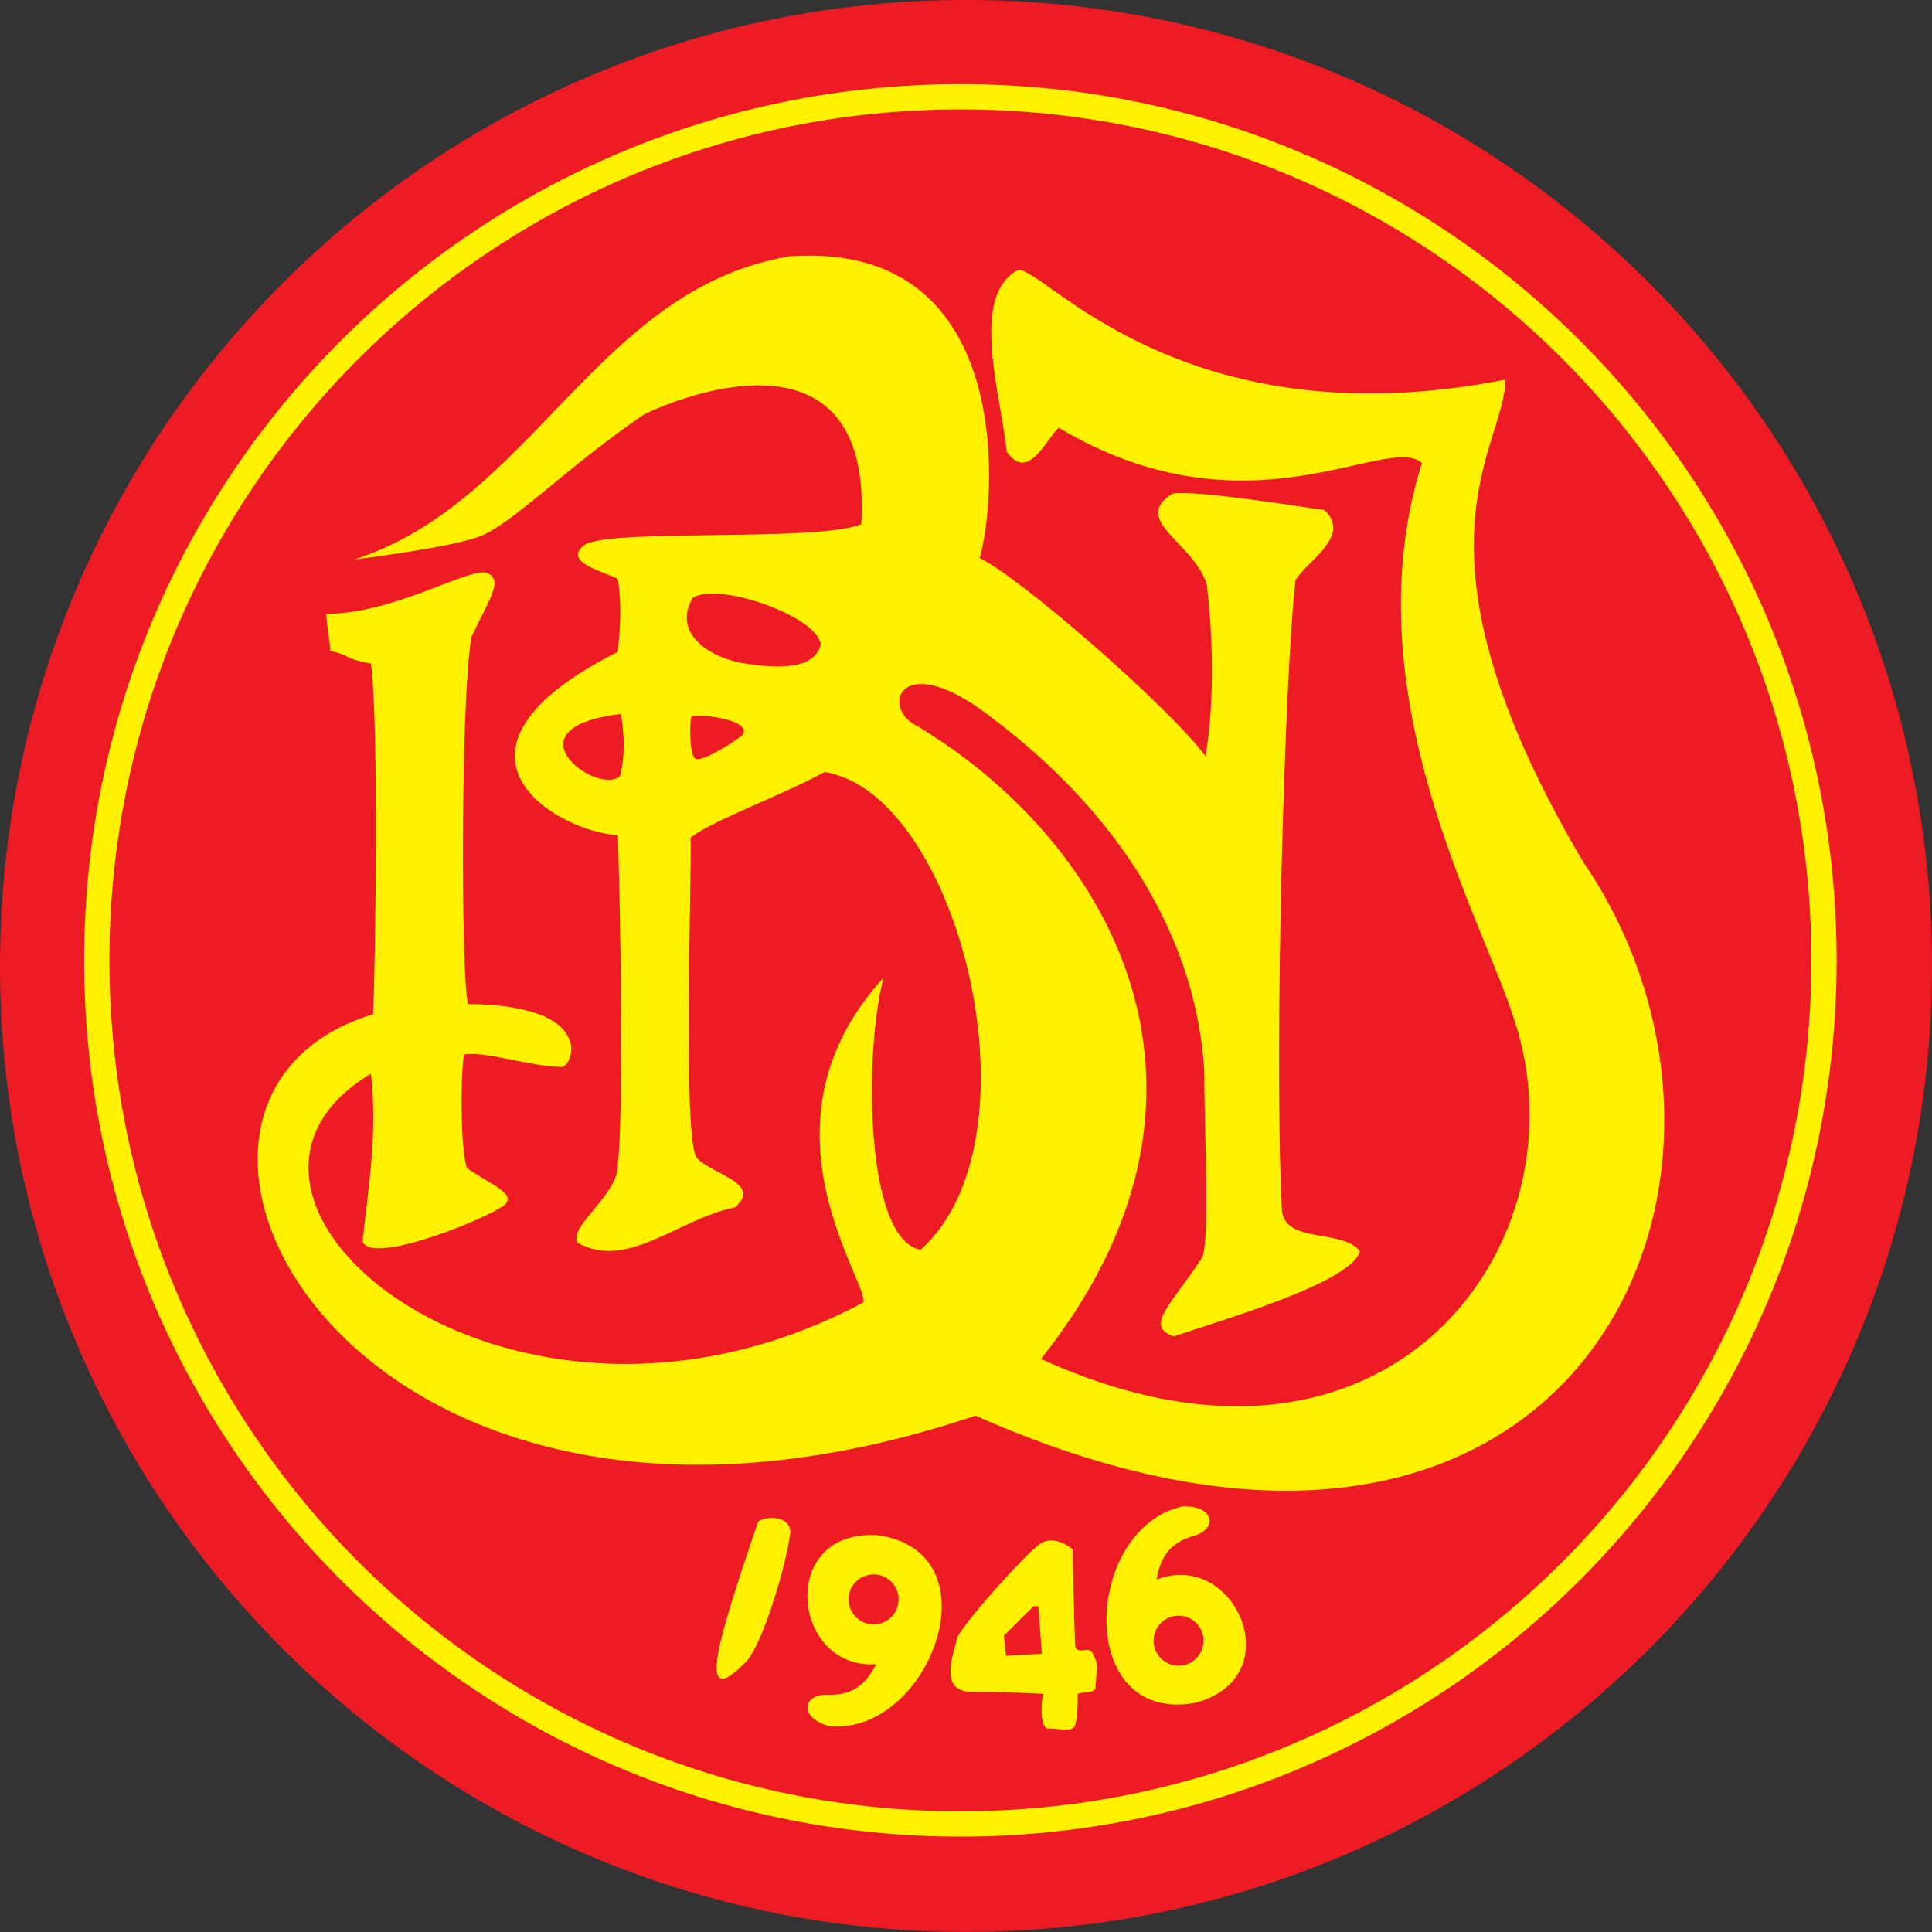
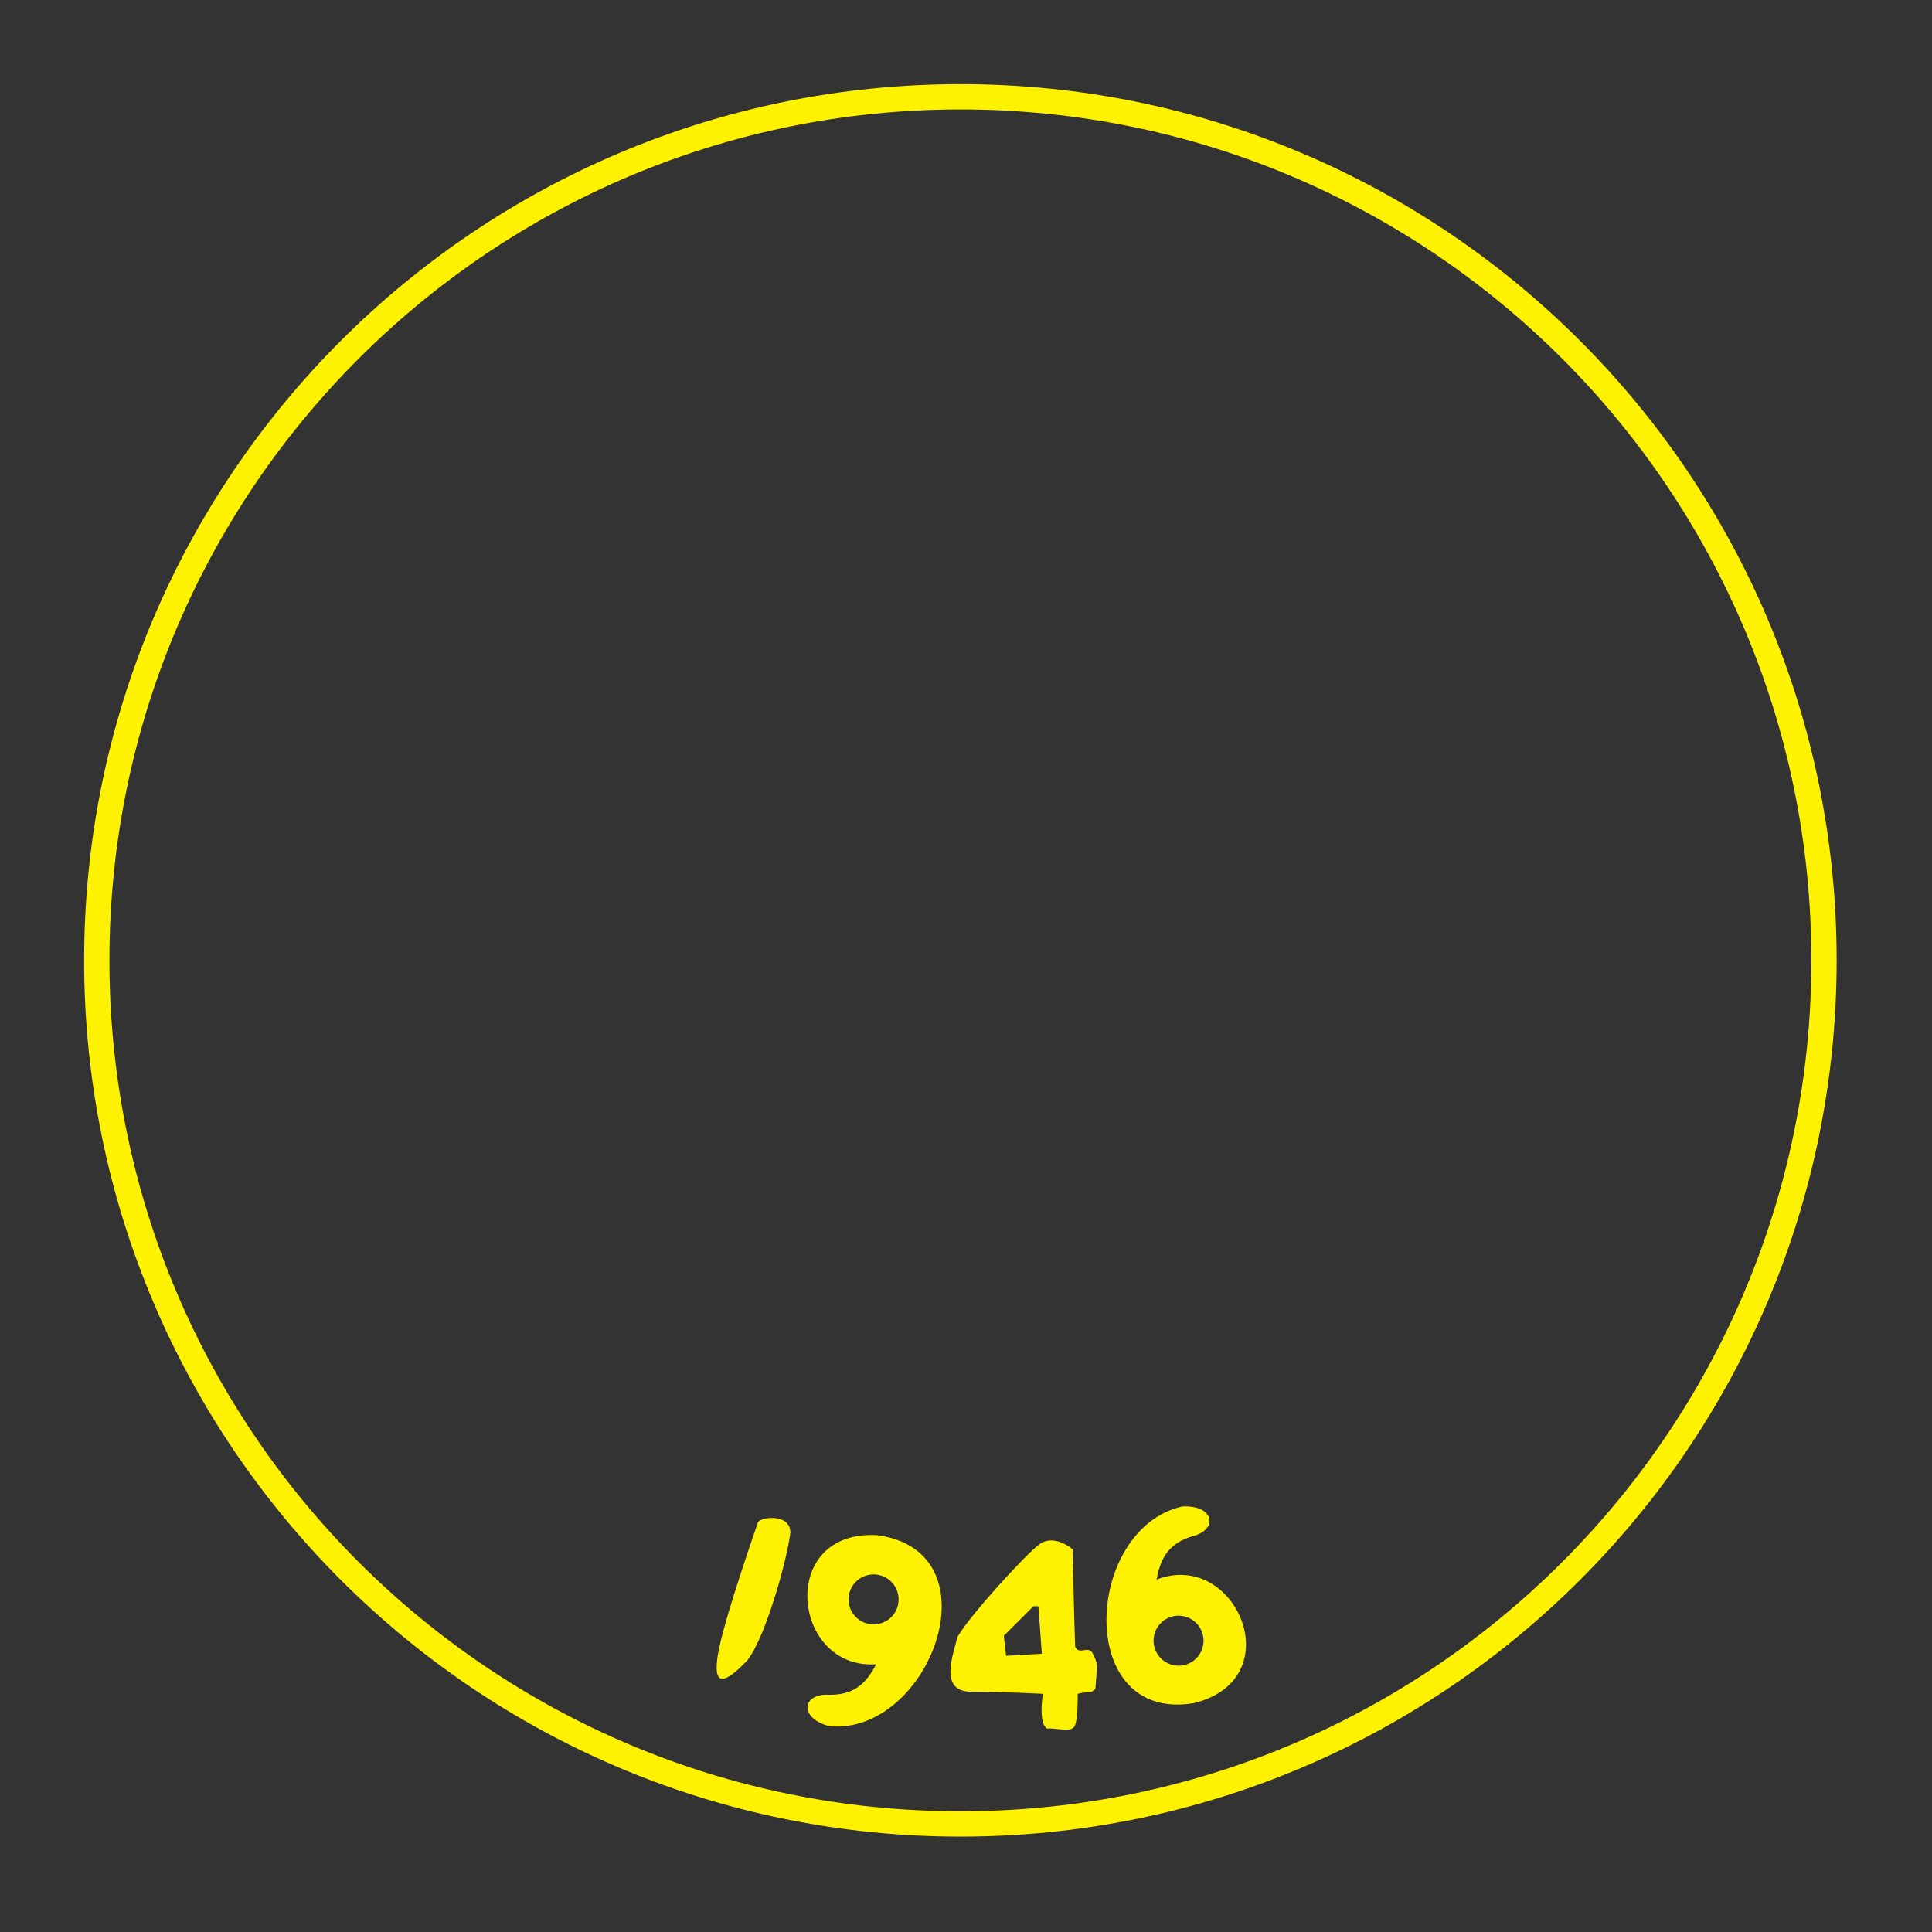
<svg xmlns="http://www.w3.org/2000/svg" version="1.1" id="Layer_1" x="0px" y="0px" width="1500" height="1500" viewBox="0 0 534.731 534.731" enable-background="new 0 0 841.89 595.28" xml:space="preserve">
  <rect x="0" y="0" width="534.731" height="534.731" fill="#333333" stroke="none" />
  <SCRIPT id="allow-copy_script" />
  <defs id="defs18117" />
  <g id="g18112" transform="matrix(1,0,0,1,-139.509,-36.669)">
-     <path fill="#ed1c24" d="m 406.874,571.372 c 147.667,0 267.366,-119.699 267.366,-267.346 0,-147.665 -119.699,-267.359 -267.366,-267.359 -147.651,0 -267.365,119.694 -267.365,267.359 0,147.647 119.714,267.346 267.365,267.346" id="path18098" />
    <path fill="none" stroke="#fff200" stroke-width="7" d="m 405.335,541.495 c 132.028,0 239.014,-107.013 239.014,-239.035 0,-131.988 -106.985,-239.008 -239.014,-239.008 -132.014,0 -239.041,107.02 -239.041,239.008 0,132.022 107.027,239.035 239.041,239.035 z" id="path18100" />
-     <path fill="#fff200" d="m 366.671,215.017 c -1.565,6.595 -10.621,6.96 -21.128,5.267 -10.506,-1.694 -19.846,-8.825 -14.303,-18.101 6.709,-4.677 34.442,4.964 35.431,12.834 m -55.572,36.489 c -6.132,5.542 -32.121,-13.424 0.283,-17.208 0.295,2.38 1.692,9.615 -0.283,17.208 m 19.858,-16.631 c 4.08,-0.578 16.934,1.328 14.008,5.26 -2.643,2.149 -11.674,7.876 -13.148,6.42 -1.463,-1.455 -1.579,-10.012 -0.86,-11.68 m 246.506,39.986 C 526.407,187.994 555.835,161.37 556.193,141.743 464.767,159.702 426.834,108.466 420.972,111.545 c -12.969,7.435 -4.555,34.059 -2.809,50.178 5.951,8.487 10.851,-3.509 14.38,-6.657 52.544,31.353 91.067,1.141 100.509,9.793 -19.961,63.597 17.266,127.083 25.58,154.145 20.319,60.947 -34.137,138.02 -131.002,93.786 58.316,-73.127 19.961,-142.47 -34.072,-175.059 -10.416,-4.901 -5.248,-20.666 17.088,-4.901 34.521,24.854 59.713,59.542 62.165,100.277 0,17.069 1.743,49.036 -0.859,52.103 -8.351,12.61 -15.778,18.575 -7.544,21.359 12.252,-4.285 49.057,-14.7 51.492,-23.553 -4.913,-6.567 -21.641,-1.667 -21.641,-12.257 -2.18,-44.662 0.834,-148.441 3.823,-173.463 2.744,-5.113 15.727,-12.11 8.006,-19.467 -5.595,-0.699 -35.381,-5.6 -42.025,-4.549 -11.828,7.357 5.951,13.572 9.453,25.208 1.501,12.629 2.374,31.187 -0.345,47.478 -9.981,-13.573 -51.853,-49.92 -62.525,-54.835 4.375,-14.354 11.031,-87.918 -52.544,-83.531 -53.417,8.923 -70.94,67.785 -120.419,83.903 0,0 25.208,-3.046 34.213,-6.215 9.018,-3.162 24.374,-19.313 46.026,-34.021 20.538,-9.524 62.937,-20.017 59.973,30.474 -11.52,5.042 -70.709,1.078 -76.726,5.85 -6.003,4.752 5.67,7.325 9.353,9.339 1.154,7.575 0.576,13.828 0,20.134 -54.303,27.445 -17.524,49.625 0,50.799 0.576,17.157 1.73,74.045 0,91.074 0.27,8.452 -13.893,17.164 -11.097,21.725 13.648,7.747 27.979,-6.729 43.488,-9.813 7.876,-6.658 -6.492,-9.153 -10.508,-13.676 -4.016,-4.49 -1.449,-76.764 -1.744,-88.616 4.682,-4.202 25.978,-12.085 37.061,-18.204 37.101,5.831 61.022,101.567 26.567,132.228 -15.767,-2.932 -15.47,-56.227 -10.225,-75.309 -36.779,40.273 -4.669,83.19 -5.542,89.85 -97.66,52.19 -193.82,-28.845 -136.325,-63.29 1.861,17.513 -0.885,32.103 -2.334,46.466 2.631,6.944 36.791,-7.346 39.536,-10.354 2.758,-3.009 -4.118,-5.451 -10.634,-9.954 -1.745,-4.547 -1.873,-24.412 -0.872,-31.423 5.259,-1.161 19.061,3.387 26.555,3.387 1.821,0.712 4.387,-3.97 2.539,-7.762 -3.527,-8.832 -21.397,-9.615 -27.94,-9.615 -2.026,-8.183 -2.026,-85.255 0.949,-101.598 5.004,-10.68 8.902,-15.682 4.4,-17.678 -4.503,-2.013 -25.515,11.258 -44.552,11.258 0,3.258 1.026,7.261 1.026,10.255 6.375,1.425 3.155,2.015 11.327,3.509 2.18,17.011 1.193,84.058 0.578,97.077 -79.47,24.028 -5.901,169.141 166.741,111.094 165.639,73.555 228.676,-65.055 167.947,-153.633" id="path18102" />
    <path fill="#fff200" d="m 349.339,457.888 c 1.156,-1.456 8.929,-2.27 8.929,2.983 -1.038,8.119 -6.888,28.851 -11.84,35.257 -6.428,6.779 -9.75,7.607 -8.184,-1.751 1.565,-9.339 11.095,-36.489 11.095,-36.489" id="path18104" />
    <path fill="#fff200" d="m 388.221,479.355 c 0,3.823 -3.077,6.907 -6.926,6.907 -3.822,0 -6.928,-3.084 -6.928,-6.907 0,-3.836 3.105,-6.928 6.928,-6.928 3.849,10e-4 6.926,3.093 6.926,6.928 m -5.9,-17.786 c -27.734,-1.629 -23.694,37.306 -0.309,35.727 -3.079,5.951 -6.694,8.46 -12.891,8.46 -7.583,-0.578 -8.698,6.439 0,8.709 27.798,2.4 46.592,-48.342 13.2,-52.896" id="path18106" />
    <path fill="#fff200" d="m 459.111,492.844 c -1.154,-3.622 0.871,-7.529 4.514,-8.672 3.644,-1.153 7.518,0.878 8.674,4.521 1.154,3.65 -0.859,7.524 -4.516,8.686 -3.643,1.142 -7.518,-0.885 -8.672,-4.535 m 10.955,15.183 c 26.938,-6.774 11.416,-42.706 -10.443,-34.162 1.156,-6.593 3.851,-10.078 9.75,-11.956 7.414,-1.72 6.362,-8.735 -2.617,-8.287 -27.223,6.067 -29.889,60.107 3.31,54.405" id="path18108" />
    <path fill="#fff200" d="m 427.862,494.377 -9.905,0.584 -0.614,-5.548 8.184,-8.172 h 1.386 m 15.072,13.136 c -1.143,-2.496 -3.913,0.584 -4.901,-1.981 -0.345,-9.352 -0.691,-26.914 -0.691,-26.914 -1.475,-1.225 -5.606,-3.912 -9.12,-1.456 -3.491,2.457 -18.962,19.255 -22.759,25.683 -1.18,4.979 -5.259,15.182 3.797,15.182 9.032,0 19.845,0.59 19.845,0.59 0,0 -1.346,8.172 1.168,9.628 2.515,-0.295 7.069,1.347 7.761,-0.987 0.707,-2.336 0.707,-5.247 0.707,-8.641 2.104,-0.712 4.194,0 4.899,-1.52 0.589,-7.582 0.641,-6.665 -0.706,-9.584" id="path18110" />
  </g>
</svg>